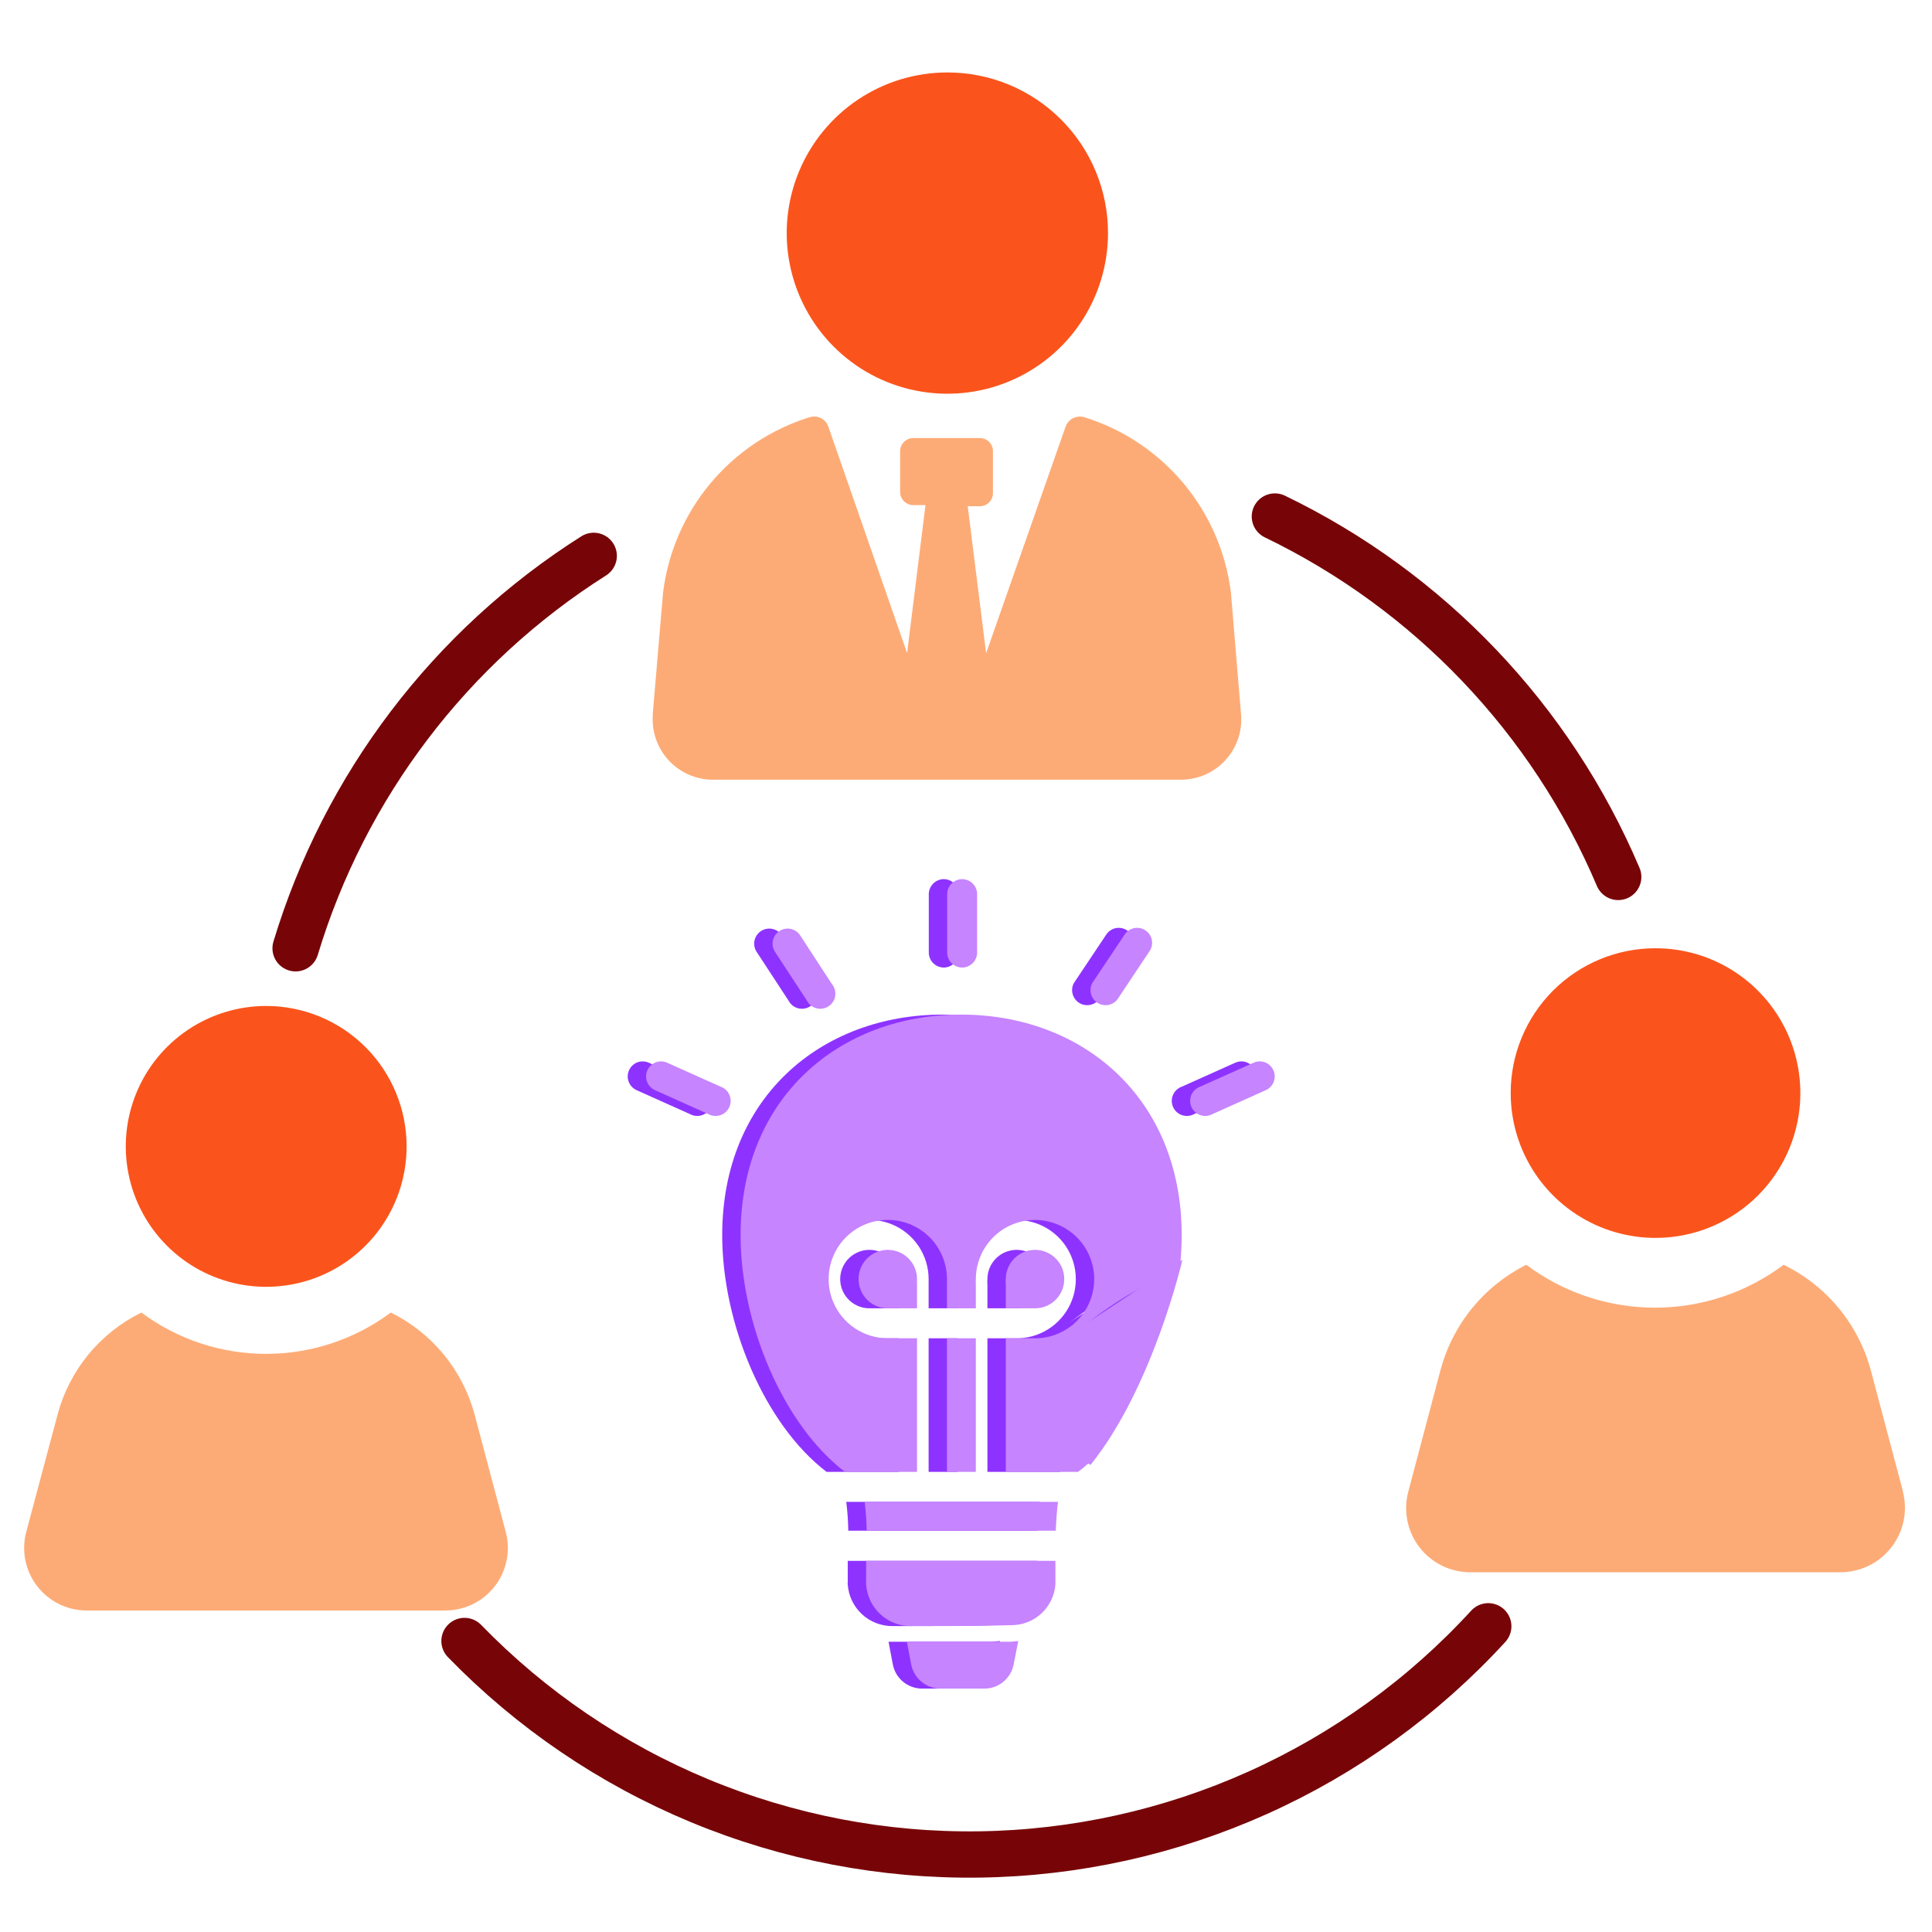
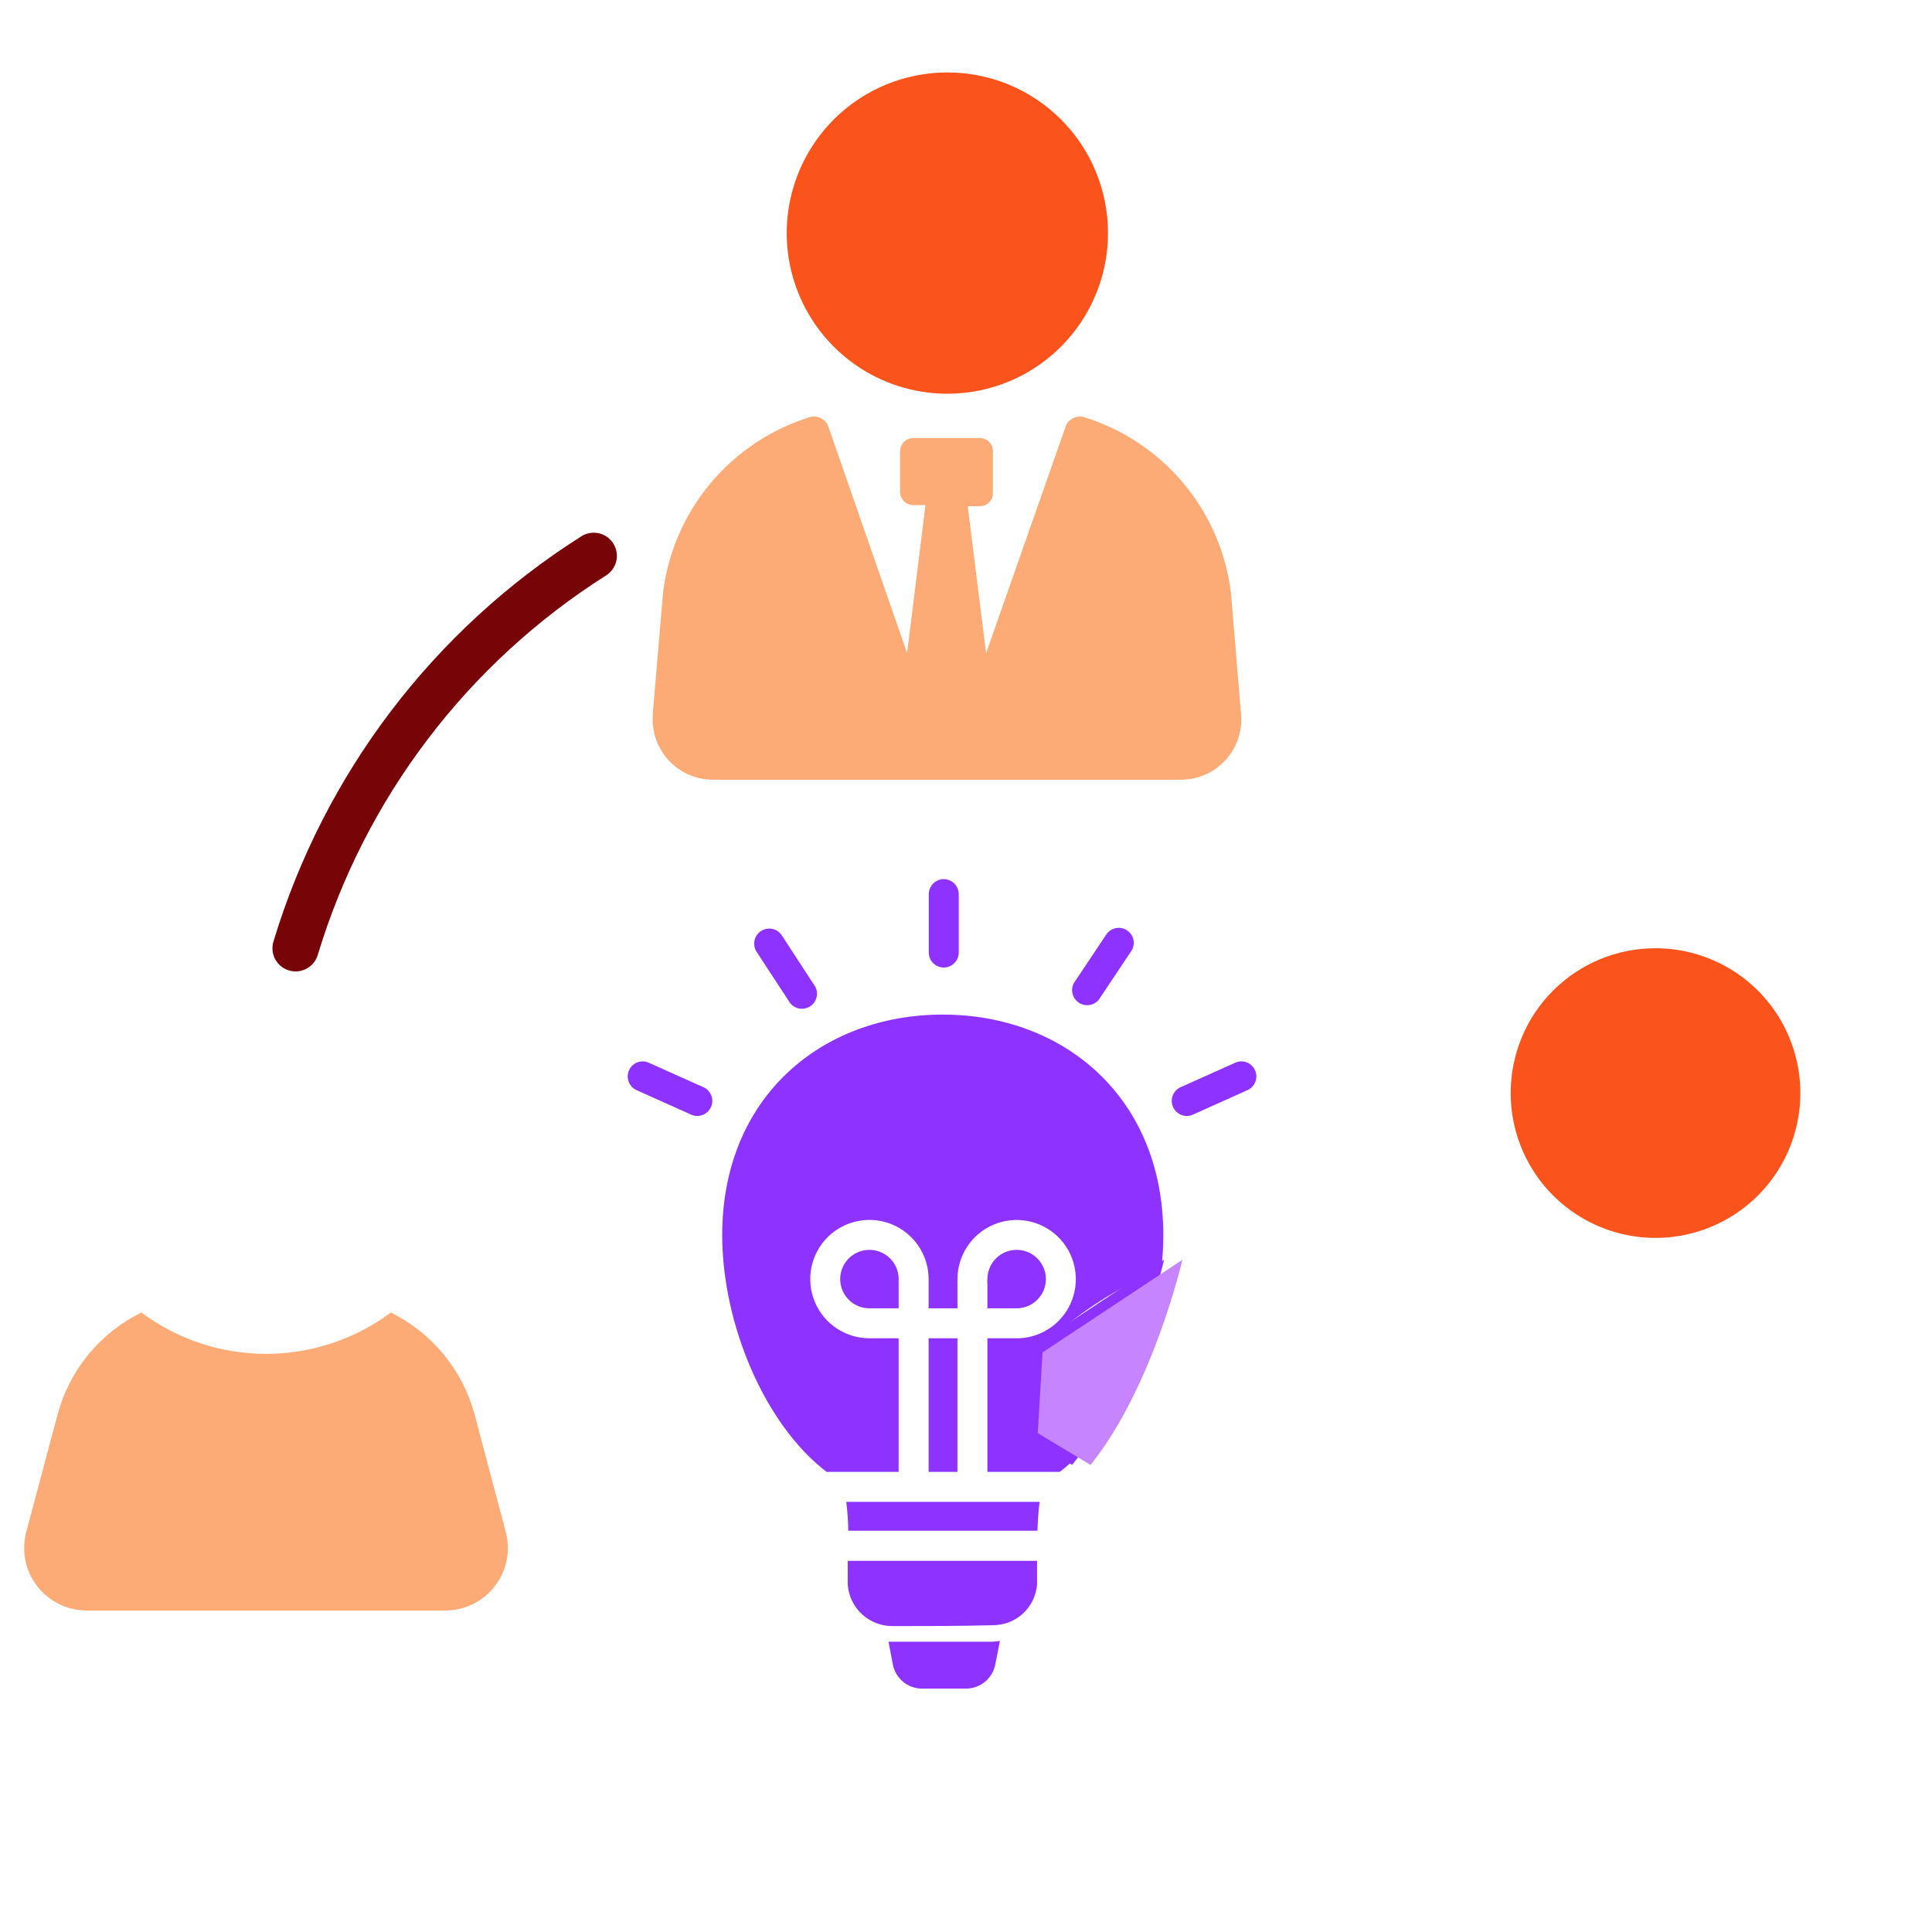
<svg xmlns="http://www.w3.org/2000/svg" width="80" height="80" viewBox="0 0 80 80" fill="none">
  <path d="M27.035 29.569C27.005 29.914 27.046 30.261 27.157 30.589C27.267 30.917 27.445 31.218 27.678 31.473C27.912 31.729 28.195 31.933 28.512 32.073C28.828 32.213 29.17 32.286 29.516 32.286H48.901C49.247 32.286 49.589 32.215 49.906 32.076C50.222 31.937 50.507 31.733 50.741 31.479C50.975 31.224 51.153 30.923 51.265 30.596C51.377 30.269 51.419 29.922 51.389 29.577L50.971 24.554C50.768 22.881 50.085 21.304 49.004 20.011C47.924 18.719 46.492 17.767 44.882 17.27C44.728 17.229 44.564 17.247 44.422 17.322C44.281 17.397 44.173 17.523 44.121 17.674L40.833 27.05L40.072 20.962H40.575C40.646 20.962 40.717 20.947 40.783 20.92C40.849 20.892 40.909 20.852 40.959 20.801C41.01 20.75 41.049 20.689 41.076 20.623C41.103 20.556 41.116 20.485 41.115 20.414V18.678C41.115 18.535 41.058 18.398 40.957 18.296C40.855 18.195 40.718 18.138 40.575 18.138H37.835C37.762 18.136 37.69 18.148 37.622 18.175C37.554 18.201 37.492 18.24 37.44 18.29C37.388 18.341 37.346 18.401 37.317 18.468C37.288 18.534 37.273 18.606 37.272 18.678V20.368C37.272 20.513 37.329 20.653 37.432 20.755C37.535 20.858 37.674 20.916 37.819 20.916H38.322L37.561 27.043L34.303 17.674C34.253 17.522 34.145 17.395 34.004 17.32C33.862 17.245 33.697 17.227 33.542 17.27C31.933 17.767 30.501 18.719 29.42 20.011C28.34 21.304 27.657 22.881 27.454 24.554L27.028 29.577L27.035 29.569Z" fill="#FDAB76" />
  <path d="M45.88 9.652C45.88 10.968 45.489 12.254 44.758 13.348C44.027 14.442 42.988 15.295 41.772 15.798C40.556 16.301 39.218 16.432 37.927 16.175C36.637 15.918 35.452 15.284 34.522 14.353C33.592 13.421 32.959 12.236 32.703 10.945C32.447 9.654 32.58 8.316 33.085 7.101C33.589 5.886 34.443 4.847 35.538 4.117C36.633 3.387 37.92 2.998 39.236 3C40.109 3 40.973 3.172 41.78 3.506C42.587 3.841 43.319 4.331 43.936 4.949C44.553 5.566 45.043 6.3 45.376 7.107C45.71 7.914 45.881 8.779 45.88 9.652Z" fill="#FA541C" />
  <path d="M19.653 58.574C19.408 57.663 18.972 56.815 18.374 56.087C17.775 55.358 17.028 54.766 16.182 54.35C14.69 55.461 12.879 56.061 11.018 56.061C9.158 56.061 7.347 55.461 5.855 54.35C5.008 54.765 4.26 55.357 3.661 56.085C3.063 56.814 2.627 57.662 2.384 58.574L1.09 63.422C0.986 63.806 0.972 64.21 1.049 64.601C1.127 64.993 1.293 65.361 1.537 65.677C1.78 65.993 2.093 66.248 2.451 66.424C2.809 66.599 3.203 66.689 3.602 66.687H18.427C18.826 66.689 19.22 66.599 19.578 66.424C19.936 66.248 20.249 65.993 20.493 65.677C20.736 65.361 20.902 64.993 20.98 64.601C21.057 64.21 21.043 63.806 20.939 63.422L19.653 58.574Z" fill="#FDAB76" />
-   <path d="M16.837 47.47C16.837 48.62 16.496 49.744 15.857 50.7C15.218 51.657 14.31 52.402 13.248 52.842C12.185 53.282 11.016 53.397 9.888 53.173C8.76 52.948 7.724 52.395 6.911 51.581C6.098 50.768 5.544 49.732 5.32 48.604C5.095 47.476 5.211 46.307 5.651 45.245C6.091 44.182 6.836 43.274 7.792 42.635C8.748 41.996 9.873 41.655 11.023 41.655C12.565 41.655 14.044 42.268 15.134 43.358C16.225 44.449 16.837 45.928 16.837 47.47Z" fill="#FA541C" />
-   <path d="M78.788 61.717L77.464 56.732C77.208 55.79 76.754 54.914 76.132 54.161C75.509 53.409 74.734 52.799 73.856 52.371C72.32 53.525 70.45 54.148 68.529 54.148C66.607 54.148 64.738 53.525 63.201 52.371C62.334 52.805 61.569 53.418 60.956 54.17C60.343 54.922 59.897 55.795 59.647 56.732L58.323 61.732C58.212 62.129 58.195 62.547 58.273 62.952C58.351 63.357 58.523 63.738 58.774 64.065C59.025 64.392 59.349 64.656 59.719 64.837C60.09 65.017 60.498 65.108 60.91 65.104H76.2C76.611 65.105 77.016 65.011 77.385 64.831C77.753 64.65 78.075 64.387 78.325 64.061C78.576 63.736 78.748 63.357 78.828 62.955C78.908 62.552 78.894 62.136 78.788 61.74V61.717Z" fill="#FDAB76" />
  <path d="M62.555 45.254C62.553 46.441 62.904 47.602 63.562 48.589C64.221 49.576 65.157 50.346 66.253 50.801C67.35 51.256 68.556 51.375 69.72 51.144C70.884 50.913 71.953 50.342 72.793 49.503C73.632 48.663 74.203 47.594 74.434 46.43C74.665 45.266 74.546 44.059 74.091 42.963C73.636 41.867 72.867 40.931 71.879 40.272C70.892 39.614 69.731 39.263 68.544 39.265C66.956 39.265 65.432 39.896 64.309 41.019C63.186 42.142 62.555 43.666 62.555 45.254Z" fill="#FA541C" />
  <path fill-rule="evenodd" clip-rule="evenodd" d="M44.502 60.415C44.305 60.605 44.097 60.783 43.878 60.948H40.887V55.415H42.211C42.69 55.392 43.153 55.23 43.54 54.947C43.928 54.665 44.224 54.275 44.392 53.826C44.56 53.376 44.593 52.888 44.486 52.42C44.379 51.952 44.137 51.526 43.79 51.195C43.443 50.864 43.007 50.641 42.535 50.556C42.063 50.47 41.576 50.525 41.135 50.713C40.694 50.901 40.317 51.215 40.053 51.615C39.788 52.016 39.647 52.484 39.646 52.964C39.643 53 39.643 53.035 39.646 53.071C39.642 53.106 39.642 53.142 39.646 53.177V54.174H38.452V53.177C38.452 53.177 38.452 53.101 38.452 53.071C38.452 53.04 38.452 53.002 38.452 52.964C38.452 52.48 38.308 52.006 38.039 51.603C37.769 51.2 37.386 50.886 36.939 50.7C36.491 50.515 35.998 50.466 35.523 50.561C35.047 50.655 34.611 50.889 34.268 51.231C33.925 51.574 33.692 52.011 33.597 52.486C33.503 52.962 33.551 53.454 33.737 53.902C33.922 54.35 34.236 54.733 34.639 55.002C35.042 55.271 35.516 55.415 36.001 55.415H37.211V60.948H34.228C31.655 58.984 29.905 54.806 29.905 51.145C29.905 45.445 34.007 42.012 39.038 42.012C44.068 42.012 48.17 45.46 48.17 51.145C48.169 51.618 48.141 52.091 48.087 52.561C46.261 53.304 44.593 54.386 43.17 55.75L42.851 56.13L42.622 56.556L42.478 57.021L42.447 57.493L42.493 57.987L42.637 58.452L42.866 58.878L43.185 59.251C43.598 59.647 44.033 60.021 44.487 60.369L44.502 60.415ZM43.048 62.188C43.003 62.546 42.972 62.95 42.957 63.383H35.126C35.119 62.984 35.091 62.585 35.042 62.188H43.048ZM42.942 64.631C42.942 64.959 42.942 65.271 42.942 65.552V65.613C42.906 66.068 42.701 66.493 42.367 66.805C42.033 67.116 41.595 67.291 41.138 67.295C39.943 67.333 38.147 67.333 36.96 67.333C36.49 67.336 36.036 67.16 35.691 66.841C35.346 66.521 35.136 66.082 35.103 65.613C35.095 65.588 35.095 65.562 35.103 65.537C35.103 65.263 35.103 64.951 35.103 64.631H42.942ZM39.646 60.948H38.452V55.415H39.646V60.948ZM40.887 54.174V53.177C40.877 53.107 40.877 53.035 40.887 52.964C40.887 52.725 40.958 52.491 41.091 52.292C41.224 52.093 41.413 51.938 41.634 51.846C41.855 51.755 42.098 51.731 42.333 51.777C42.568 51.824 42.783 51.939 42.953 52.108C43.122 52.278 43.237 52.493 43.284 52.728C43.331 52.963 43.307 53.206 43.215 53.427C43.123 53.648 42.968 53.837 42.769 53.97C42.57 54.103 42.336 54.174 42.097 54.174H40.887ZM37.211 54.174H36.001C35.762 54.174 35.528 54.103 35.329 53.97C35.13 53.837 34.974 53.648 34.883 53.427C34.791 53.206 34.767 52.963 34.814 52.728C34.861 52.493 34.976 52.278 35.145 52.108C35.315 51.939 35.53 51.824 35.765 51.777C36 51.731 36.243 51.755 36.464 51.846C36.685 51.938 36.874 52.093 37.007 52.292C37.14 52.491 37.211 52.725 37.211 52.964C37.207 53 37.207 53.035 37.211 53.071C37.207 53.106 37.207 53.142 37.211 53.177V54.174ZM41.404 67.95L41.214 68.909C41.162 69.194 41.012 69.451 40.789 69.636C40.567 69.821 40.286 69.922 39.996 69.921H38.185C37.896 69.922 37.615 69.821 37.392 69.636C37.17 69.451 37.019 69.194 36.968 68.909L36.792 67.98H36.937C38.124 67.98 39.905 67.98 41.108 67.98L41.404 67.95ZM38.459 37.027C38.459 36.863 38.524 36.706 38.639 36.589C38.755 36.472 38.911 36.405 39.076 36.403C39.241 36.403 39.4 36.469 39.517 36.586C39.634 36.703 39.7 36.862 39.7 37.027V39.44C39.7 39.605 39.634 39.764 39.517 39.881C39.4 39.998 39.241 40.064 39.076 40.064C38.911 40.062 38.755 39.995 38.639 39.879C38.524 39.762 38.459 39.604 38.459 39.44V37.027ZM26.358 45.14C26.208 45.072 26.091 44.948 26.033 44.794C25.974 44.64 25.979 44.469 26.046 44.319C26.079 44.243 26.127 44.176 26.186 44.12C26.245 44.063 26.315 44.019 26.392 43.99C26.468 43.961 26.55 43.948 26.631 43.95C26.713 43.953 26.794 43.972 26.868 44.006L29.075 44.996C29.157 45.024 29.232 45.069 29.295 45.128C29.359 45.187 29.409 45.259 29.443 45.338C29.477 45.418 29.495 45.504 29.494 45.59C29.493 45.677 29.475 45.762 29.439 45.841C29.404 45.92 29.352 45.991 29.288 46.049C29.224 46.107 29.148 46.151 29.066 46.178C28.984 46.205 28.897 46.215 28.811 46.206C28.724 46.198 28.641 46.172 28.565 46.13L26.358 45.14ZM49.449 46.13C49.373 46.172 49.29 46.198 49.204 46.206C49.118 46.215 49.031 46.205 48.949 46.178C48.866 46.151 48.791 46.107 48.726 46.049C48.662 45.991 48.611 45.92 48.575 45.841C48.54 45.762 48.521 45.677 48.52 45.59C48.52 45.504 48.537 45.418 48.571 45.338C48.605 45.259 48.656 45.187 48.719 45.128C48.782 45.069 48.857 45.024 48.939 44.996L51.146 44.006C51.221 43.972 51.301 43.953 51.383 43.95C51.465 43.948 51.546 43.961 51.623 43.99C51.699 44.019 51.769 44.063 51.828 44.12C51.888 44.176 51.935 44.243 51.968 44.319C52.035 44.469 52.04 44.64 51.981 44.794C51.923 44.948 51.806 45.072 51.656 45.14L49.449 46.13ZM31.313 39.387C31.234 39.25 31.21 39.087 31.245 38.933C31.282 38.779 31.375 38.644 31.506 38.556C31.638 38.468 31.798 38.434 31.954 38.459C32.111 38.485 32.251 38.569 32.348 38.694L33.687 40.749C33.743 40.816 33.784 40.895 33.807 40.979C33.831 41.064 33.836 41.152 33.823 41.238C33.81 41.325 33.779 41.408 33.733 41.482C33.685 41.556 33.623 41.619 33.55 41.667C33.477 41.715 33.395 41.748 33.309 41.762C33.223 41.776 33.134 41.773 33.05 41.751C32.965 41.729 32.886 41.689 32.817 41.635C32.749 41.58 32.693 41.512 32.652 41.434L31.313 39.387ZM45.499 41.396C45.401 41.515 45.262 41.593 45.11 41.616C44.958 41.639 44.802 41.604 44.673 41.519C44.545 41.434 44.453 41.304 44.414 41.155C44.375 41.006 44.393 40.848 44.464 40.711L45.811 38.694C45.856 38.626 45.914 38.568 45.982 38.523C46.05 38.478 46.126 38.447 46.206 38.431C46.286 38.416 46.368 38.416 46.448 38.432C46.528 38.449 46.604 38.481 46.671 38.527C46.739 38.572 46.797 38.63 46.842 38.698C46.887 38.766 46.919 38.842 46.934 38.922C46.95 39.002 46.949 39.084 46.933 39.164C46.916 39.244 46.884 39.319 46.839 39.387L45.499 41.396Z" fill="#8E33FF" />
  <path fill-rule="evenodd" clip-rule="evenodd" d="M48.201 52.165C48.201 52.165 46.983 57.447 44.395 60.659L42.211 59.342L42.409 56.001L48.201 52.165Z" fill="#8E33FF" />
-   <path fill-rule="evenodd" clip-rule="evenodd" d="M45.263 60.415C45.066 60.605 44.857 60.783 44.639 60.948H41.648V55.415H42.972C43.451 55.392 43.913 55.23 44.301 54.947C44.689 54.665 44.985 54.275 45.153 53.826C45.321 53.376 45.354 52.888 45.247 52.42C45.14 51.952 44.898 51.526 44.551 51.195C44.204 50.864 43.767 50.641 43.295 50.556C42.824 50.47 42.337 50.525 41.895 50.713C41.454 50.901 41.078 51.215 40.814 51.615C40.549 52.016 40.408 52.484 40.407 52.964C40.403 53 40.403 53.035 40.407 53.071C40.403 53.106 40.403 53.142 40.407 53.177V54.174H39.212V53.177C39.212 53.177 39.212 53.101 39.212 53.071C39.212 53.04 39.212 53.002 39.212 52.964C39.212 52.48 39.069 52.006 38.799 51.603C38.53 51.2 38.147 50.886 37.7 50.7C37.252 50.515 36.759 50.466 36.284 50.561C35.808 50.655 35.371 50.889 35.029 51.231C34.686 51.574 34.453 52.011 34.358 52.486C34.264 52.962 34.312 53.454 34.498 53.902C34.683 54.35 34.997 54.733 35.4 55.002C35.803 55.271 36.277 55.415 36.762 55.415H37.972V60.948H34.988C32.416 58.984 30.666 54.806 30.666 51.145C30.666 45.445 34.768 42.012 39.798 42.012C44.829 42.012 48.931 45.46 48.931 51.145C48.93 51.618 48.902 52.091 48.847 52.561C47.022 53.304 45.354 54.386 43.931 55.75L43.611 56.13L43.383 56.556L43.238 57.021L43.208 57.493L43.254 57.987L43.398 58.452L43.627 58.878L43.946 59.251C44.359 59.647 44.794 60.021 45.248 60.369L45.263 60.415ZM43.809 62.188C43.764 62.546 43.733 62.95 43.718 63.383H35.886C35.88 62.984 35.852 62.585 35.803 62.188H43.809ZM43.703 64.631C43.703 64.959 43.703 65.271 43.703 65.552V65.613C43.666 66.068 43.461 66.493 43.127 66.805C42.794 67.116 42.355 67.291 41.899 67.295C40.704 67.333 38.908 67.333 37.721 67.333C37.25 67.336 36.797 67.16 36.452 66.841C36.107 66.521 35.897 66.082 35.864 65.613C35.856 65.588 35.856 65.562 35.864 65.537C35.864 65.263 35.864 64.951 35.864 64.631H43.703ZM40.407 60.948H39.212V55.415H40.407V60.948ZM41.648 54.174V53.177C41.638 53.107 41.638 53.035 41.648 52.964C41.648 52.725 41.719 52.491 41.852 52.292C41.985 52.093 42.174 51.938 42.395 51.846C42.616 51.755 42.859 51.731 43.094 51.777C43.329 51.824 43.544 51.939 43.714 52.108C43.883 52.278 43.998 52.493 44.045 52.728C44.091 52.963 44.067 53.206 43.976 53.427C43.884 53.648 43.729 53.837 43.53 53.97C43.331 54.103 43.097 54.174 42.858 54.174H41.648ZM37.972 54.174H36.762C36.522 54.174 36.288 54.103 36.089 53.97C35.89 53.837 35.735 53.648 35.644 53.427C35.552 53.206 35.528 52.963 35.575 52.728C35.621 52.493 35.737 52.278 35.906 52.108C36.075 51.939 36.291 51.824 36.526 51.777C36.76 51.731 37.004 51.755 37.225 51.846C37.446 51.938 37.635 52.093 37.768 52.292C37.901 52.491 37.972 52.725 37.972 52.964C37.968 53 37.968 53.035 37.972 53.071C37.968 53.106 37.968 53.142 37.972 53.177V54.174ZM42.165 67.95L41.975 68.909C41.923 69.194 41.773 69.451 41.55 69.636C41.328 69.821 41.047 69.922 40.757 69.921H38.946C38.656 69.922 38.376 69.821 38.153 69.636C37.931 69.451 37.78 69.194 37.728 68.909L37.553 67.98H37.698C38.885 67.98 40.666 67.98 41.868 67.98L42.165 67.95ZM39.22 37.027C39.22 36.863 39.285 36.706 39.4 36.589C39.515 36.472 39.672 36.405 39.836 36.403C40.002 36.403 40.161 36.469 40.278 36.586C40.395 36.703 40.461 36.862 40.461 37.027V39.44C40.461 39.605 40.395 39.764 40.278 39.881C40.161 39.998 40.002 40.064 39.836 40.064C39.672 40.062 39.515 39.995 39.4 39.879C39.285 39.762 39.22 39.604 39.22 39.44V37.027ZM27.119 45.14C26.969 45.072 26.852 44.948 26.794 44.794C26.735 44.64 26.74 44.469 26.807 44.319C26.84 44.243 26.887 44.176 26.947 44.12C27.006 44.063 27.076 44.019 27.152 43.99C27.229 43.961 27.311 43.948 27.392 43.95C27.474 43.953 27.555 43.972 27.629 44.006L29.836 44.996C29.918 45.024 29.993 45.069 30.056 45.128C30.119 45.187 30.17 45.259 30.204 45.338C30.238 45.418 30.256 45.504 30.255 45.59C30.254 45.677 30.235 45.762 30.2 45.841C30.164 45.92 30.113 45.991 30.049 46.049C29.984 46.107 29.909 46.151 29.826 46.178C29.744 46.205 29.657 46.215 29.571 46.206C29.485 46.198 29.401 46.172 29.326 46.13L27.119 45.14ZM50.21 46.13C50.134 46.172 50.051 46.198 49.965 46.206C49.878 46.215 49.791 46.205 49.709 46.178C49.627 46.151 49.551 46.107 49.487 46.049C49.423 45.991 49.371 45.92 49.336 45.841C49.3 45.762 49.282 45.677 49.281 45.59C49.28 45.504 49.298 45.418 49.332 45.338C49.366 45.259 49.416 45.187 49.48 45.128C49.543 45.069 49.618 45.024 49.7 44.996L51.907 44.006C51.981 43.972 52.062 43.953 52.144 43.95C52.225 43.948 52.307 43.961 52.383 43.99C52.46 44.019 52.53 44.063 52.589 44.12C52.648 44.176 52.696 44.243 52.729 44.319C52.796 44.469 52.801 44.64 52.742 44.794C52.684 44.948 52.567 45.072 52.417 45.14L50.21 46.13ZM32.074 39.387C31.994 39.25 31.97 39.087 32.006 38.933C32.042 38.779 32.135 38.644 32.267 38.556C32.399 38.468 32.559 38.434 32.715 38.459C32.871 38.485 33.012 38.569 33.108 38.694L34.448 40.749C34.504 40.816 34.545 40.895 34.568 40.979C34.592 41.064 34.597 41.152 34.584 41.238C34.571 41.325 34.54 41.408 34.493 41.482C34.446 41.556 34.384 41.619 34.311 41.667C34.238 41.715 34.156 41.748 34.07 41.762C33.983 41.776 33.895 41.773 33.81 41.751C33.725 41.729 33.646 41.689 33.578 41.635C33.51 41.58 33.453 41.512 33.413 41.434L32.074 39.387ZM46.26 41.396C46.162 41.515 46.023 41.593 45.871 41.616C45.718 41.639 45.563 41.604 45.434 41.519C45.306 41.434 45.213 41.304 45.175 41.155C45.136 41.006 45.154 40.848 45.225 40.711L46.572 38.694C46.617 38.626 46.675 38.568 46.743 38.523C46.811 38.478 46.887 38.447 46.967 38.431C47.047 38.416 47.129 38.416 47.209 38.432C47.289 38.449 47.364 38.481 47.432 38.527C47.5 38.572 47.558 38.63 47.603 38.698C47.648 38.766 47.679 38.842 47.695 38.922C47.711 39.002 47.71 39.084 47.694 39.164C47.677 39.244 47.645 39.319 47.599 39.387L46.26 41.396Z" fill="#C684FF" />
  <path fill-rule="evenodd" clip-rule="evenodd" d="M48.961 52.165C48.961 52.165 47.744 57.447 45.156 60.659L42.972 59.342L43.17 56.001L48.961 52.165Z" fill="#C684FF" />
-   <path d="M61.626 67.341C58.944 70.267 55.691 72.615 52.069 74.24C48.447 75.865 44.531 76.732 40.562 76.789C36.592 76.846 32.653 76.091 28.985 74.571C25.318 73.051 22 70.798 19.234 67.95" stroke="#770508" stroke-width="1.917" stroke-linecap="round" stroke-linejoin="round" />
-   <path d="M52.79 21.388C59.182 24.474 64.235 29.778 67.007 36.312" stroke="#770508" stroke-width="1.917" stroke-linecap="round" stroke-linejoin="round" />
  <path d="M12.24 39.266C14.27 32.542 18.652 26.774 24.585 23.017" stroke="#770508" stroke-width="1.917" stroke-linecap="round" stroke-linejoin="round" />
</svg>